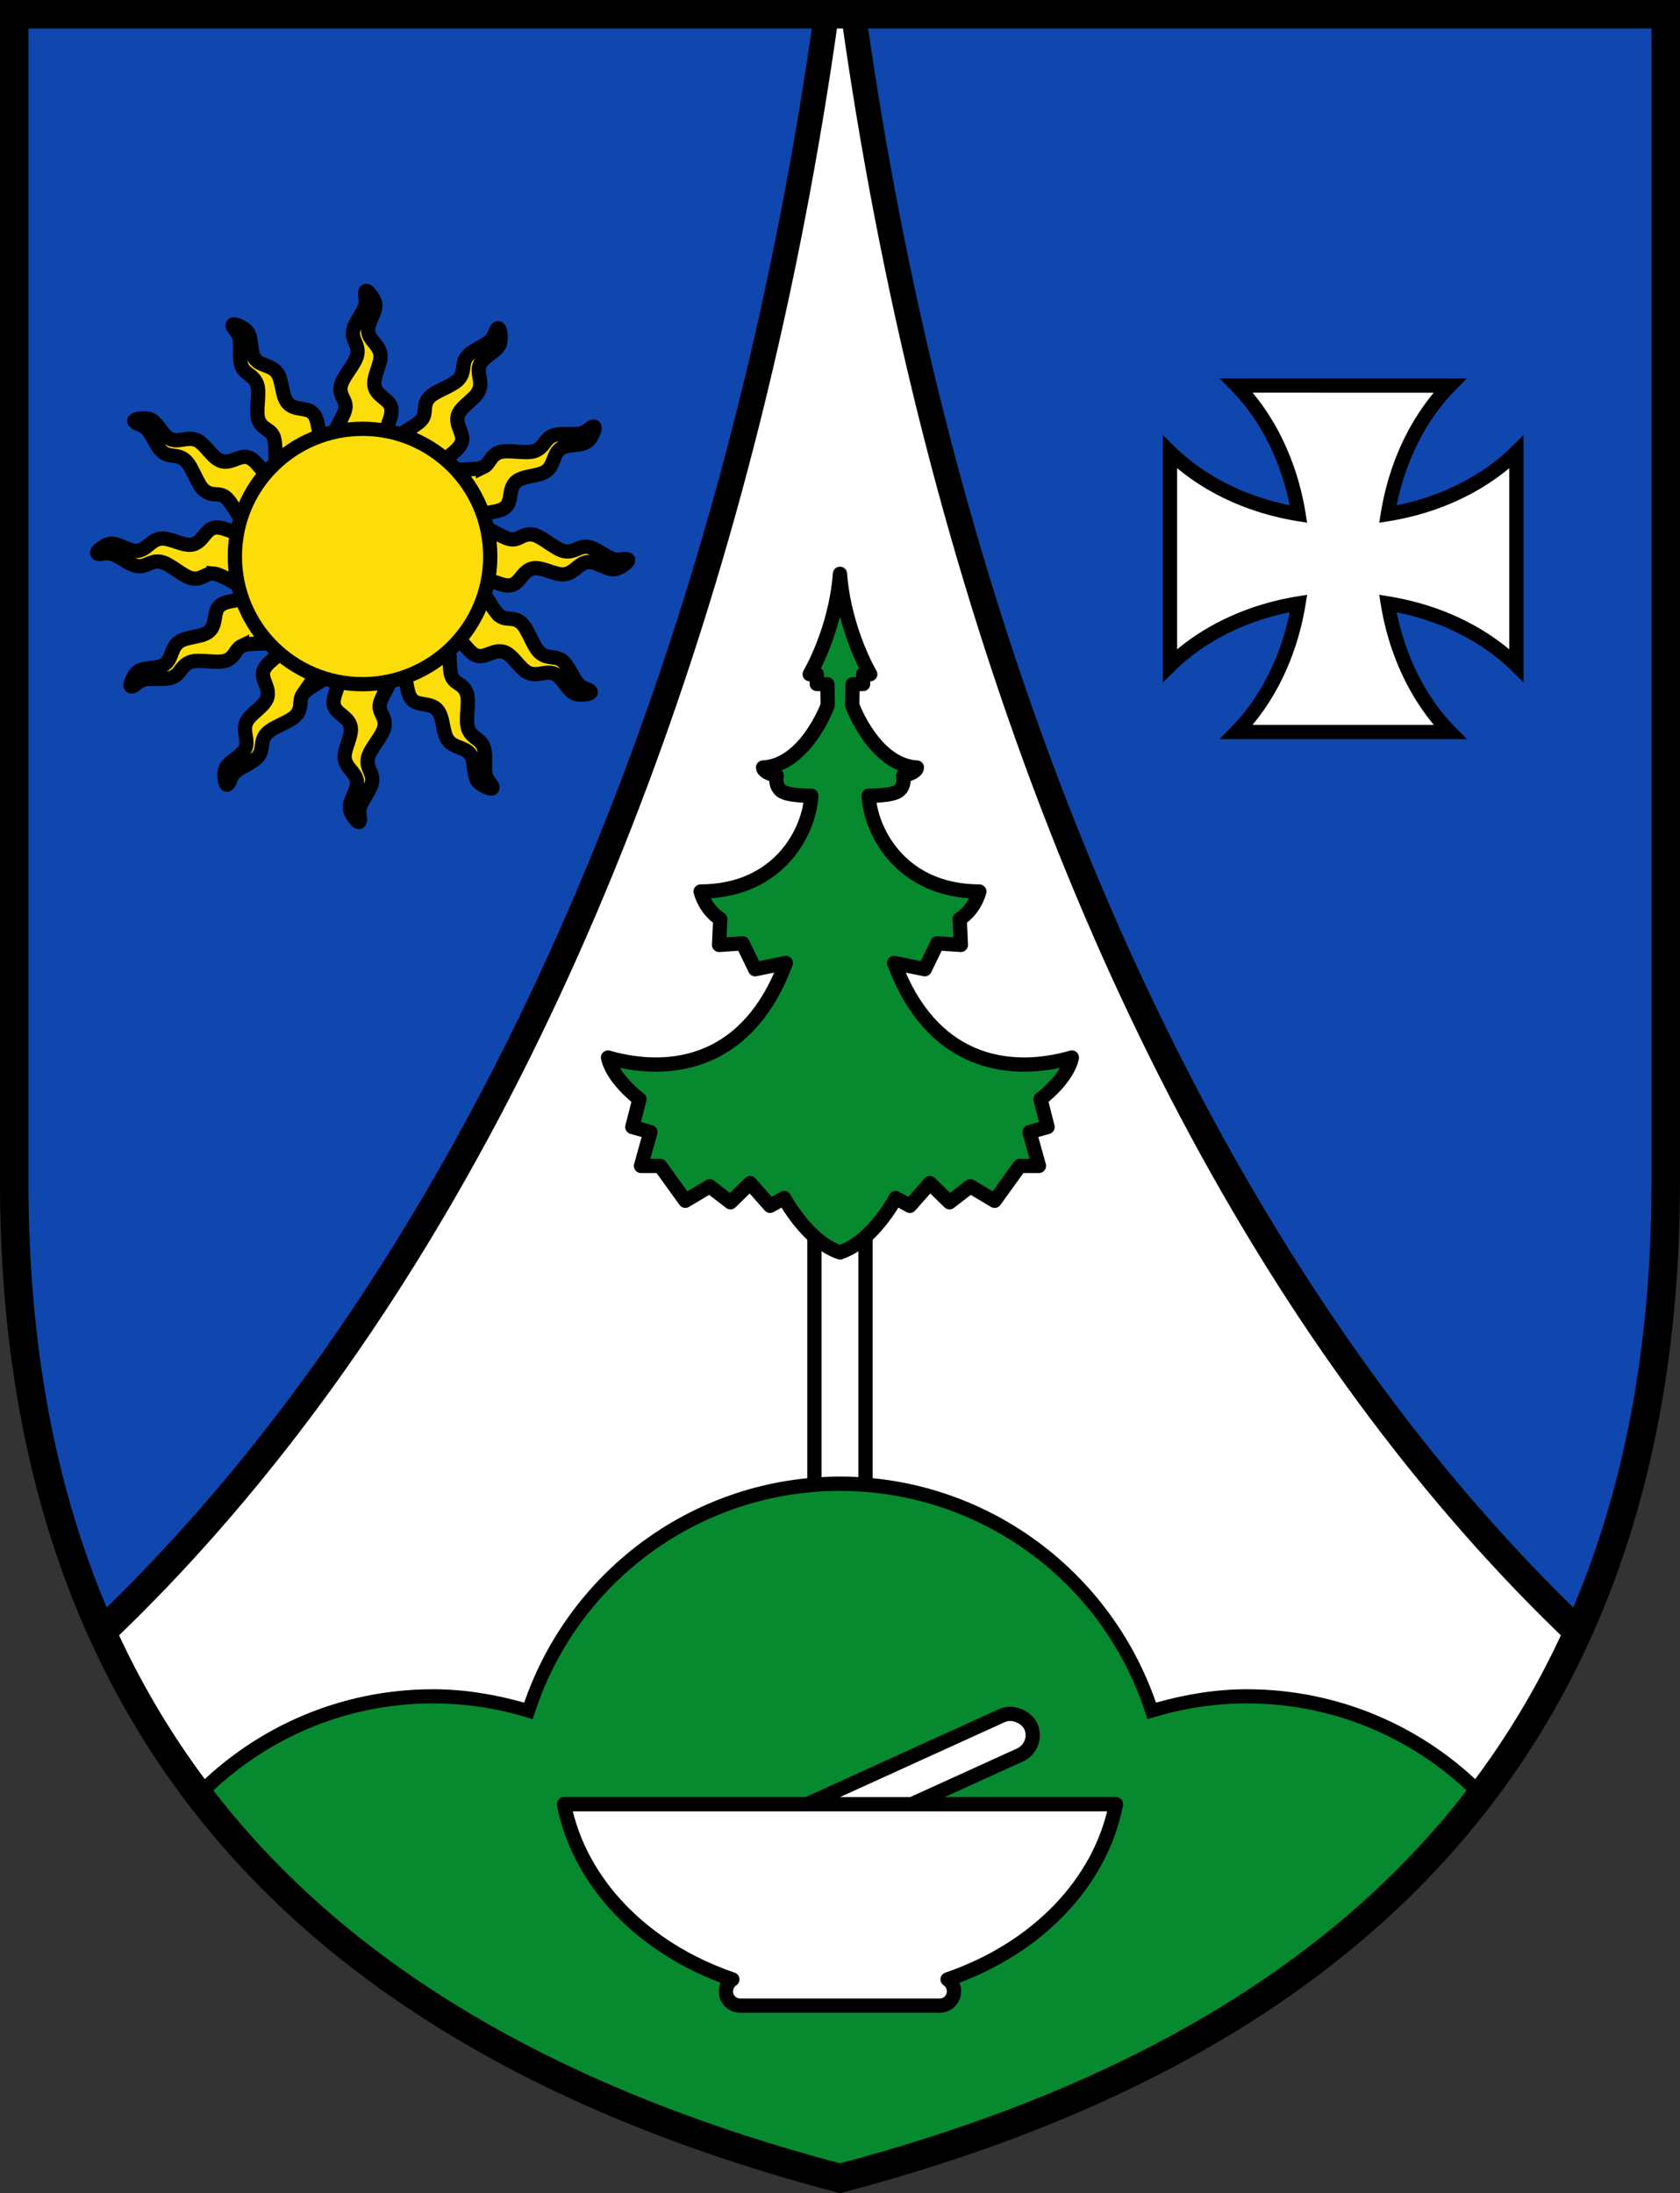
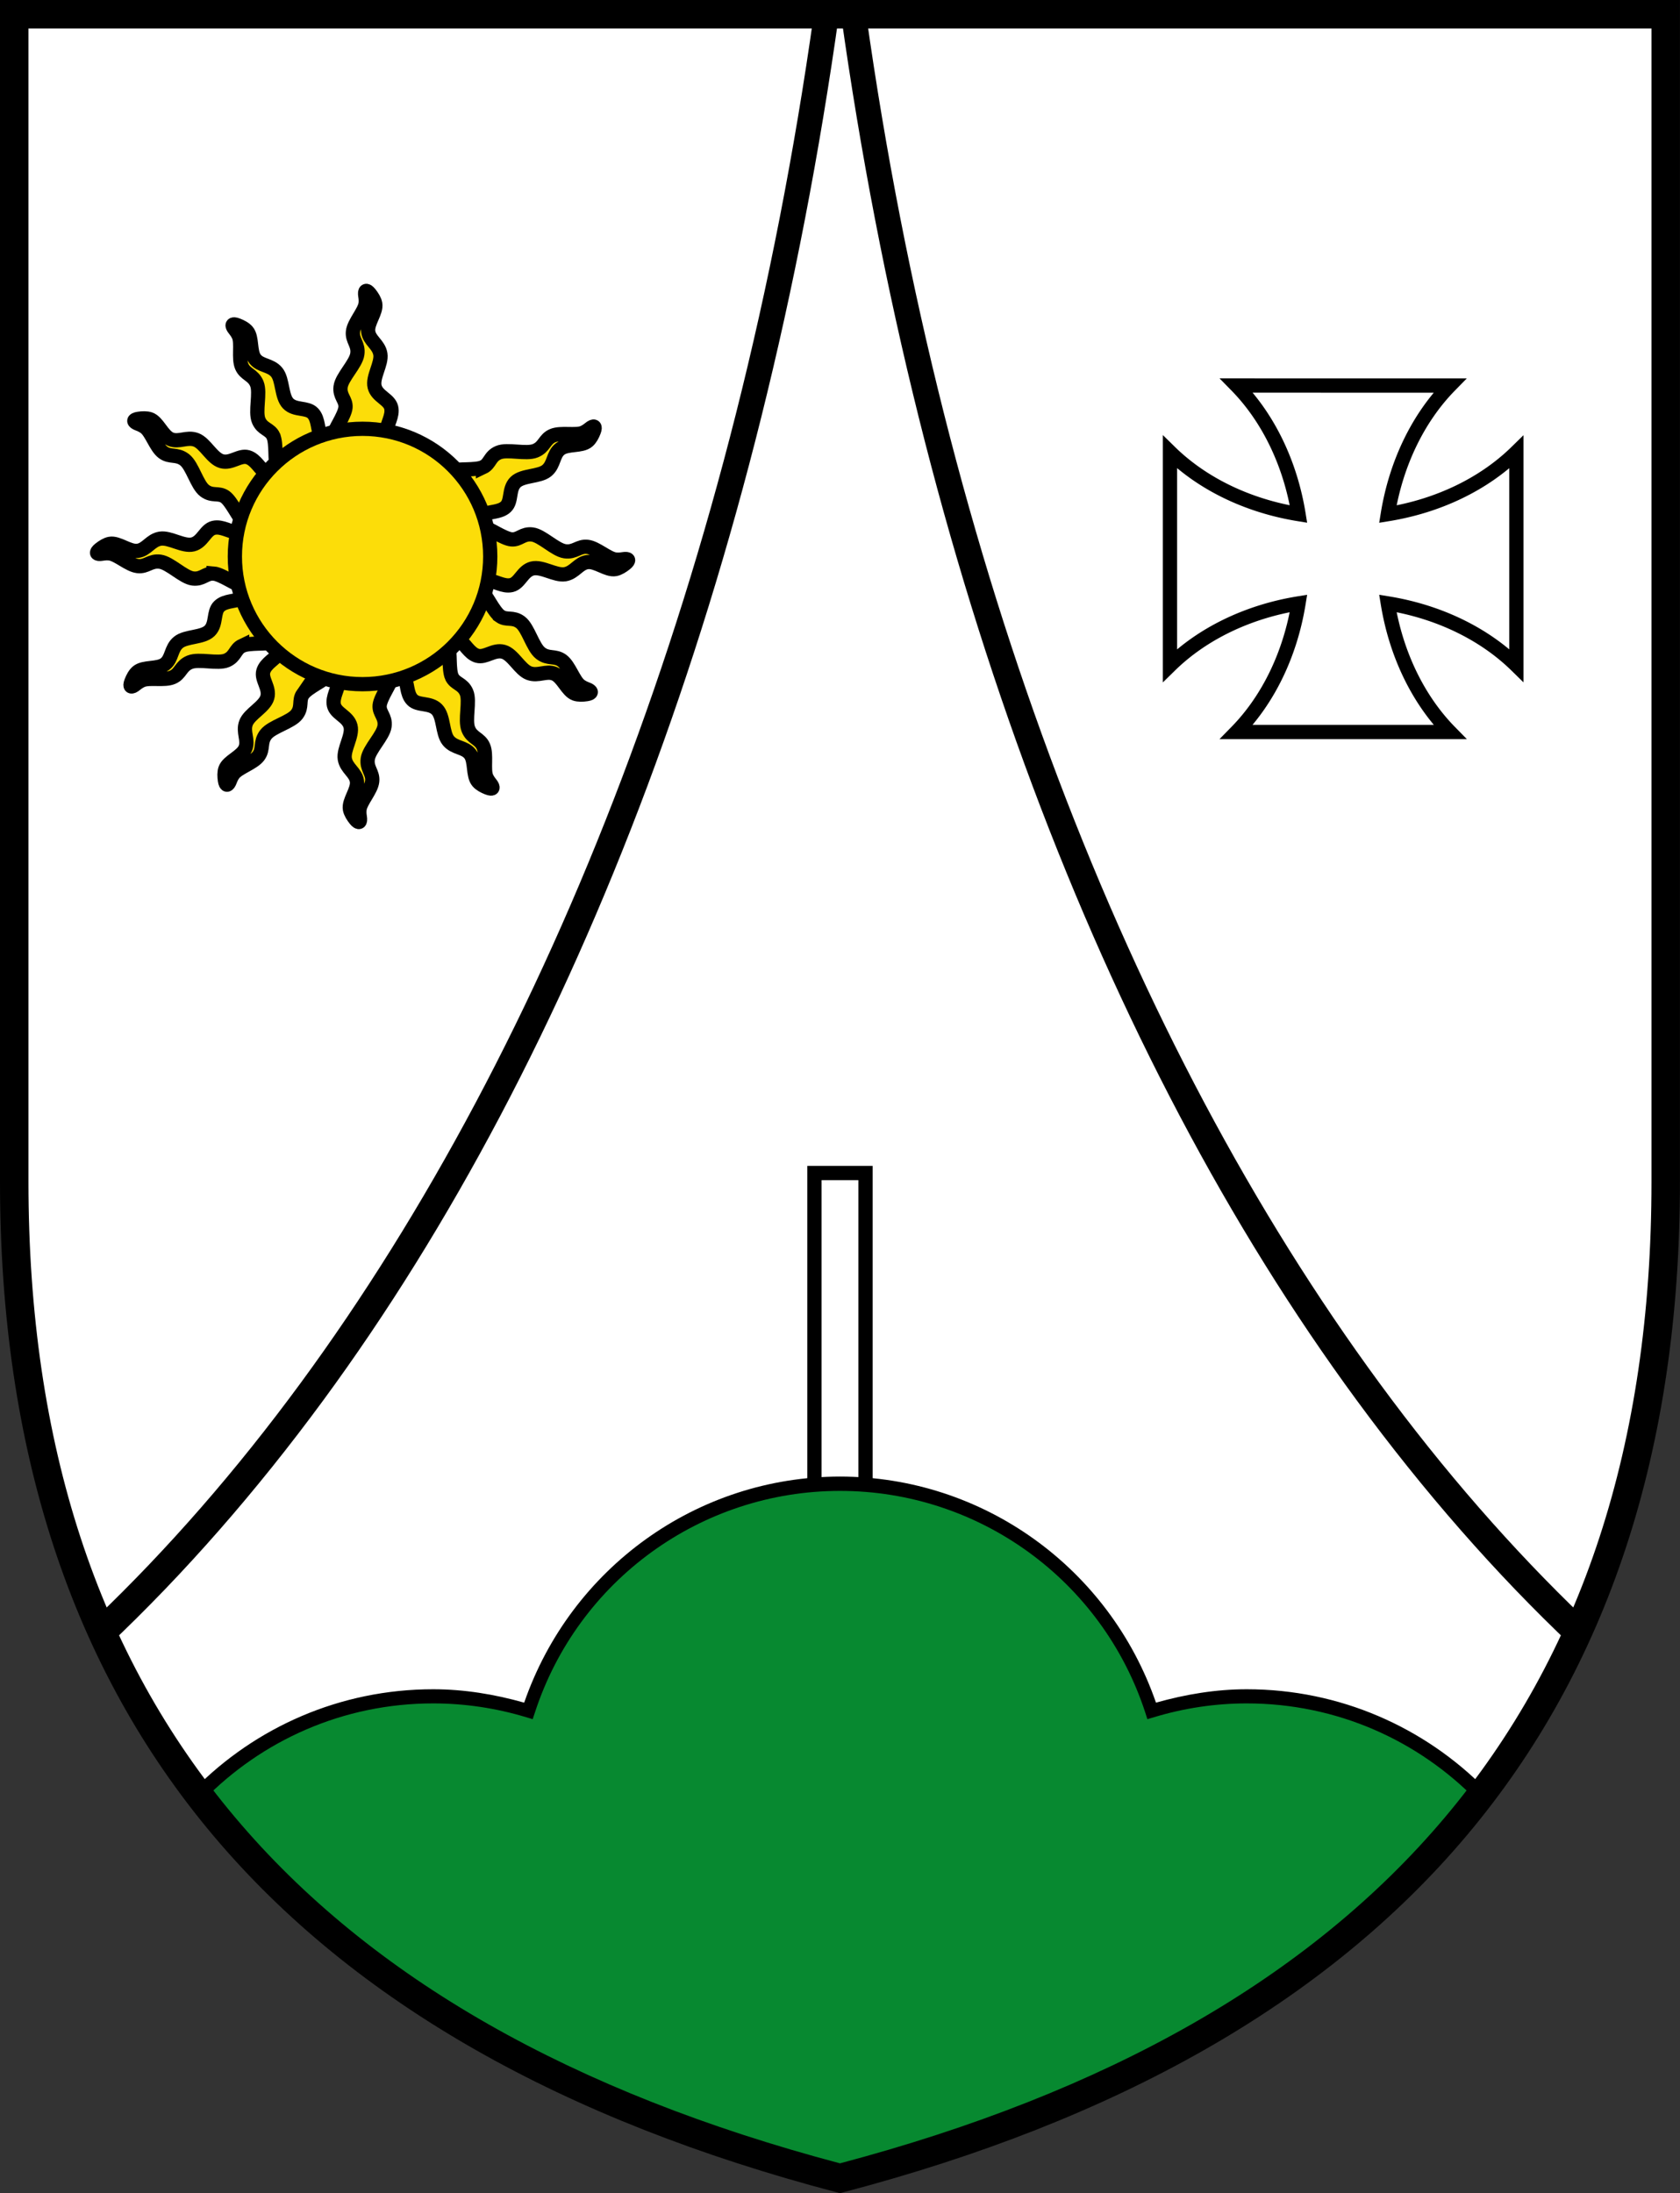
<svg xmlns="http://www.w3.org/2000/svg" xmlns:ns1="http://sodipodi.sourceforge.net/DTD/sodipodi-0.dtd" xmlns:ns2="http://www.inkscape.org/namespaces/inkscape" id="svg11947" xml:space="preserve" version="1.1" viewBox="0 0 31.223 40.756" width="118.007" height="154.038" ns1:docname="AUT_Laßnitzhöhe_COA.svg" ns2:version="1.2 (dc2aeda, 2022-05-15)">
  <rect x="0" y="0" width="31.223" height="40.756" fill="#333333" stroke="none" />
  <ns1:namedview id="namedview198" pagecolor="#ffffff" bordercolor="#000000" borderopacity="0.25" ns2:showpageshadow="2" ns2:pageopacity="0.0" ns2:pagecheckerboard="0" ns2:deskcolor="#d1d1d1" ns2:document-units="px" showgrid="false" ns2:zoom="1.9991732" ns2:cx="26.51096" ns2:cy="30.262511" ns2:window-width="1390" ns2:window-height="1205" ns2:window-x="2240" ns2:window-y="25" ns2:window-maximized="0" ns2:current-layer="svg11947" />
  <defs id="defs11944">
    <linearGradient id="s_Salbe_Schwarz" ns2:swatch="solid">
      <stop style="stop-color:#000000;stop-opacity:1;" offset="0" id="stop3747" />
    </linearGradient>
    <linearGradient id="a_Argent_Silber" ns2:swatch="solid">
      <stop style="stop-color:#ffffff;stop-opacity:1;" offset="0" id="stop3741" />
    </linearGradient>
    <linearGradient id="A_Argent-dark_Silber-dunkel" ns2:swatch="solid">
      <stop style="stop-color:#e7e7e7;stop-opacity:1;" offset="0" id="stop3735" />
    </linearGradient>
    <linearGradient id="g_Gules_Rot" ns2:swatch="solid">
      <stop style="stop-color:#da121a;stop-opacity:1;" offset="0" id="stop3729" />
    </linearGradient>
    <linearGradient id="o_Or_Gold" ns2:swatch="solid">
      <stop style="stop-color:#fcdd09;stop-opacity:1;" offset="0" id="stop3723" />
    </linearGradient>
    <linearGradient id="b_Azure_Blau" ns2:swatch="solid">
      <stop style="stop-color:#0f47af;stop-opacity:1;" offset="0" id="stop3717" />
    </linearGradient>
    <linearGradient id="B_Bleu-celeste_Hellblau" ns2:swatch="solid">
      <stop style="stop-color:#4d87ca;stop-opacity:1;" offset="0" id="stop3711" />
    </linearGradient>
    <linearGradient id="B_Bleu-celeste-alt_Hellblau-alt" ns2:swatch="solid">
      <stop style="stop-color:#89c5e3;stop-opacity:1;" offset="0" id="stop3705" />
    </linearGradient>
    <linearGradient id="v_Vert_Gruen" ns2:swatch="solid">
      <stop style="stop-color:#078930;stop-opacity:1;" offset="0" id="stop3699" />
    </linearGradient>
    <linearGradient id="c_Carnation_Fleischfarbe" ns2:swatch="solid">
      <stop style="stop-color:#f2a772;stop-opacity:1;" offset="0" id="stop3693" />
    </linearGradient>
    <linearGradient id="p_Purpure_Purpur" ns2:swatch="solid">
      <stop style="stop-color:#9116a1;stop-opacity:1;" offset="0" id="stop3687" />
    </linearGradient>
    <linearGradient id="t_Tenne_Braun" ns2:swatch="solid">
      <stop style="stop-color:#9d5333;stop-opacity:1;" offset="0" id="stop3681" />
    </linearGradient>
    <linearGradient id="C_Cendre_Eisen" ns2:swatch="solid">
      <stop style="stop-color:#999999;stop-opacity:1;" offset="0" id="stop3675" />
    </linearGradient>
    <linearGradient id="Murray_Maulbeere" ns2:swatch="solid">
      <stop style="stop-color:#630727;stop-opacity:1;" offset="0" id="stop3669" />
    </linearGradient>
    <linearGradient id="Rose_Rosa" ns2:swatch="solid">
      <stop style="stop-color:#e63d6a;stop-opacity:1;" offset="0" id="stop2937" />
    </linearGradient>
    <linearGradient id="Orange_Orange" ns2:swatch="solid">
      <stop style="stop-color:#ed5f00;stop-opacity:1;" offset="0" id="stop2931" />
    </linearGradient>
    <linearGradient id="Buff_Leder" ns2:swatch="solid">
      <stop style="stop-color:#ddc595;stop-opacity:1;" offset="0" id="stop2925" />
    </linearGradient>
    <linearGradient id="Copper_Kupfer" ns2:swatch="solid">
      <stop style="stop-color:#953d02;stop-opacity:1;" offset="0" id="stop1435" />
    </linearGradient>
  </defs>
  <g ns2:groupmode="layer" id="layer1" ns2:label="Wappen" transform="translate(-0.264,-0.264)" style="display:inline">
    <path style="color:#000000;fill:#ffffff;stroke-width:0.529;-inkscape-stroke:none" d="M 0.529,0.529 V 19.315 22.225 c 0,9.892 5.285,15.875 15.346,18.521 C 25.936,38.1 31.221,32.117 31.221,22.225 V 19.315 0.529 H 15.875 Z" id="path1313" />
-     <path id="path1299" style="color:#000000;opacity:1;fill:#0f47af;stroke-width:0.529;paint-order:fill markers stroke;stroke-dasharray:none" d="M 0.529,0.529 V 19.315 22.225 c 0,3.174 0.545,5.946 1.616,8.334 A 28.428,46.904 0 0 0 15.637,0.529 Z m 15.584,0 A 28.428,46.904 0 0 0 29.604,30.559 C 30.676,28.171 31.221,25.399 31.221,22.225 V 19.315 0.529 Z" />
    <path id="path1301" style="color:#000000;opacity:1;fill:#000000;-inkscape-stroke:none;paint-order:fill markers stroke" d="M 15.389,0.529 C 13.945,10.792 10.508,19.623 5.848,25.969 4.655,27.593 3.383,29.05 2.045,30.331 2.12,30.505 2.197,30.675 2.277,30.844 3.689,29.509 5.026,27.982 6.274,26.283 11.003,19.843 14.407,10.878 15.857,0.529 Z m 0.504,0 c 1.451,10.349 4.854,19.314 9.584,25.754 1.248,1.699 2.585,3.226 3.996,4.561 0.08,-0.169 0.158,-0.34 0.232,-0.513 -1.337,-1.281 -2.61,-2.739 -3.802,-4.363 C 21.242,19.623 17.805,10.792 16.361,0.529 Z" />
    <path id="rect1511" style="opacity:1;fill:#ffffff;stroke:#000000;stroke-width:0.265;stroke-dasharray:none;paint-order:fill markers stroke" d="m 23.245,7.428 a 3.3,4.147 0 0 1 1.152,2.389 4.147,3.3 0 0 1 -2.389,-1.153 v 1.983 1.983 a 4.147,3.3 0 0 1 2.389,-1.153 3.3,4.147 0 0 1 -1.153,2.389 h 1.983 1.983 a 3.3,4.147 0 0 1 -1.153,-2.389 4.147,3.3 0 0 1 2.389,1.152 V 10.648 8.666 a 4.147,3.3 0 0 1 -2.389,1.152 3.3,4.147 0 0 1 1.152,-2.389 h -1.982 z" />
    <path style="opacity:1;fill:#fcdd09;stroke:#000000;stroke-width:0.265;stroke-linecap:round;stroke-linejoin:miter;stroke-miterlimit:44;stroke-dasharray:none;paint-order:fill markers stroke" d="M 6.497,8.286 H 6.497 Z M 6.685,7.836 C 6.697,7.69 6.572,7.631 6.594,7.453 6.615,7.274 6.88,7.026 6.905,6.843 6.931,6.66 6.805,6.59 6.824,6.426 6.843,6.261 7.04,6.056 7.059,5.907 c 0.006,-0.047 0.003,-0.097 -0.005,-0.143 -0.017,-0.104 0.016,-0.127 0.083,-0.044 0.045,0.057 0.088,0.124 0.1,0.187 0.029,0.153 -0.151,0.351 -0.13,0.518 0.021,0.167 0.196,0.238 0.226,0.418 0.029,0.18 -0.152,0.43 -0.106,0.609 0.046,0.179 0.269,0.23 0.307,0.384 0.038,0.154 -0.085,0.315 -0.085,0.45 V 8.638 H 6.498 V 8.286 c -0.042,0 0.175,-0.303 0.187,-0.45 z M 6.495,8.286 h -1.835e-4 z" id="path3517" ns1:nodetypes="ccczzzzzczzzzzscccczccc" ns2:transform-center-x="-0.014368623" ns2:transform-center-y="-3.4511737" />
-     <path style="opacity:1;fill:#fcdd09;stroke:#000000;stroke-width:0.265;stroke-linecap:round;stroke-linejoin:miter;stroke-miterlimit:44;stroke-dasharray:none;paint-order:fill markers stroke" d="M 7.724,8.345 7.724,8.345 Z M 8.112,8.049 C 8.195,7.928 8.117,7.814 8.224,7.67 8.332,7.527 8.685,7.444 8.799,7.299 8.913,7.153 8.838,7.029 8.937,6.896 c 0.099,-0.133 0.372,-0.212 0.463,-0.331 0.029,-0.038 0.051,-0.083 0.067,-0.127 0.037,-0.098 0.077,-0.102 0.093,0.003 0.011,0.072 0.014,0.151 -0.007,0.212 C 9.503,6.801 9.248,6.883 9.183,7.038 9.117,7.193 9.234,7.342 9.169,7.512 9.105,7.683 8.823,7.809 8.773,7.987 8.723,8.165 8.891,8.321 8.847,8.473 8.803,8.625 8.616,8.704 8.548,8.82 L 8.373,9.125 7.549,8.649 7.724,8.345 C 7.688,8.324 8.028,8.169 8.112,8.049 Z m -0.389,0.295 -1.59e-4,-9.18e-5 z" id="path3623" ns1:nodetypes="ccczzzzzczzzzzscccczccc" ns2:transform-center-x="-1.5567762" ns2:transform-center-y="-2.8608289" />
    <path style="opacity:1;fill:#fcdd09;stroke:#000000;stroke-width:0.265;stroke-linecap:round;stroke-linejoin:miter;stroke-miterlimit:44;stroke-dasharray:none;paint-order:fill markers stroke" d="m 8.758,9.008 -9.19e-5,-1.59e-4 z M 9.241,8.946 C 9.374,8.883 9.363,8.745 9.528,8.675 c 0.165,-0.071 0.512,0.035 0.684,-0.035 0.172,-0.069 0.169,-0.214 0.321,-0.279 0.152,-0.066 0.428,0.002 0.566,-0.055 0.044,-0.018 0.085,-0.046 0.122,-0.076 0.081,-0.066 0.118,-0.05 0.079,0.05 -0.026,0.068 -0.063,0.138 -0.112,0.18 -0.118,0.102 -0.38,0.045 -0.514,0.147 -0.134,0.102 -0.108,0.289 -0.249,0.404 C 10.284,9.125 9.977,9.094 9.845,9.223 9.713,9.353 9.78,9.571 9.666,9.681 9.552,9.791 9.35,9.765 9.234,9.832 L 8.929,10.008 8.453,9.184 8.758,9.008 c -0.021,-0.037 0.35,-1.801e-4 0.483,-0.063 z m -0.485,0.061 -9.18e-5,-1.59e-4 z" id="path3625" ns1:nodetypes="ccczzzzzczzzzzscccczccc" ns2:transform-center-x="-2.8820284" ns2:transform-center-y="-1.5062881" />
    <path style="opacity:1;fill:#fcdd09;stroke:#000000;stroke-width:0.265;stroke-linecap:round;stroke-linejoin:miter;stroke-miterlimit:44;stroke-dasharray:none;paint-order:fill markers stroke" d="m 9.321,10.1 -1e-7,-1.84e-4 z m 0.45,0.187 c 0.147,0.012 0.205,-0.113 0.384,-0.091 0.179,0.022 0.426,0.286 0.609,0.312 0.183,0.026 0.253,-0.101 0.418,-0.082 0.165,0.019 0.369,0.216 0.518,0.235 0.047,0.006 0.097,0.003 0.143,-0.005 0.104,-0.017 0.127,0.016 0.044,0.083 -0.057,0.045 -0.124,0.088 -0.187,0.1 -0.153,0.029 -0.351,-0.151 -0.518,-0.13 -0.167,0.021 -0.238,0.196 -0.418,0.226 -0.18,0.029 -0.43,-0.152 -0.609,-0.106 -0.179,0.046 -0.23,0.269 -0.384,0.307 -0.154,0.038 -0.315,-0.085 -0.45,-0.085 H 8.969 l 2e-7,-0.951 h 0.351 c -2e-7,-0.042 0.303,0.175 0.45,0.187 z M 9.321,10.098 v -1.84e-4 z" id="path3627" ns1:nodetypes="ccczzzzzczzzzzscccczccc" ns2:transform-center-x="-3.4511722" ns2:transform-center-y="0.01437384" />
    <path style="opacity:1;fill:#fcdd09;stroke:#000000;stroke-width:0.265;stroke-linecap:round;stroke-linejoin:miter;stroke-miterlimit:44;stroke-dasharray:none;paint-order:fill markers stroke" d="m 9.263,11.327 9.19e-5,-1.59e-4 z m 0.296,0.387 c 0.121,0.084 0.234,0.005 0.378,0.113 0.144,0.108 0.226,0.461 0.372,0.575 0.146,0.114 0.269,0.039 0.402,0.138 0.133,0.099 0.212,0.372 0.331,0.463 0.038,0.029 0.083,0.051 0.127,0.067 0.098,0.037 0.102,0.077 -0.003,0.093 -0.072,0.011 -0.151,0.014 -0.212,-0.007 -0.147,-0.051 -0.229,-0.306 -0.384,-0.371 -0.155,-0.065 -0.304,0.051 -0.474,-0.013 C 9.925,12.707 9.798,12.425 9.62,12.376 9.442,12.326 9.286,12.493 9.134,12.45 8.982,12.406 8.904,12.218 8.787,12.151 L 8.483,11.975 8.958,11.151 9.263,11.327 c 0.021,-0.037 0.175,0.303 0.296,0.387 z M 9.264,11.325 l 9.2e-5,-1.59e-4 z" id="path3629" ns1:nodetypes="ccczzzzzczzzzzscccczccc" ns2:transform-center-x="-2.8608238" ns2:transform-center-y="1.556776" />
    <path style="opacity:1;fill:#fcdd09;stroke:#000000;stroke-width:0.265;stroke-linecap:round;stroke-linejoin:miter;stroke-miterlimit:44;stroke-dasharray:none;paint-order:fill markers stroke" d="m 8.599,12.36 1.591e-4,-9.1e-5 z m 0.063,0.483 c 0.063,0.133 0.2,0.122 0.271,0.287 0.071,0.165 -0.035,0.512 0.035,0.684 0.069,0.172 0.214,0.169 0.279,0.321 0.066,0.152 -0.002,0.428 0.055,0.566 0.018,0.044 0.046,0.085 0.076,0.122 0.066,0.081 0.05,0.118 -0.05,0.079 C 9.261,14.876 9.191,14.839 9.148,14.79 9.046,14.672 9.103,14.411 9.002,14.277 8.9,14.143 8.713,14.169 8.597,14.028 8.482,13.887 8.514,13.579 8.384,13.447 8.255,13.315 8.036,13.382 7.926,13.268 7.816,13.154 7.842,12.953 7.775,12.836 l -0.176,-0.304 0.824,-0.476 0.176,0.304 c 0.037,-0.021 1.798e-4,0.35 0.063,0.483 z m -0.061,-0.485 1.591e-4,-9.2e-5 z" id="path3631" ns1:nodetypes="ccczzzzzczzzzzscccczccc" ns2:transform-center-x="-1.5062829" ns2:transform-center-y="2.8820268" />
    <path style="opacity:1;fill:#fcdd09;stroke:#000000;stroke-width:0.265;stroke-linecap:round;stroke-linejoin:miter;stroke-miterlimit:44;stroke-dasharray:none;paint-order:fill markers stroke" d="m 7.507,12.923 1.833e-4,10e-7 z m -0.187,0.45 c -0.012,0.147 0.113,0.205 0.091,0.384 -0.022,0.179 -0.286,0.426 -0.312,0.609 -0.026,0.183 0.101,0.253 0.082,0.418 -0.019,0.165 -0.216,0.369 -0.235,0.518 -0.006,0.047 -0.003,0.097 0.005,0.143 0.017,0.104 -0.016,0.127 -0.083,0.044 -0.045,-0.057 -0.088,-0.124 -0.1,-0.187 -0.029,-0.153 0.151,-0.351 0.13,-0.518 -0.021,-0.167 -0.196,-0.238 -0.226,-0.418 -0.029,-0.18 0.152,-0.43 0.106,-0.609 -0.046,-0.179 -0.269,-0.23 -0.307,-0.384 -0.038,-0.154 0.085,-0.315 0.085,-0.45 l 3e-7,-0.351 0.951,1e-6 -4e-7,0.351 c 0.042,0 -0.175,0.303 -0.187,0.45 z m 0.19,-0.45 h 1.838e-4 z" id="path3633" ns1:nodetypes="ccczzzzzczzzzzscccczccc" ns2:transform-center-x="0.014375953" ns2:transform-center-y="3.4511724" />
    <path style="opacity:1;fill:#fcdd09;stroke:#000000;stroke-width:0.265;stroke-linecap:round;stroke-linejoin:miter;stroke-miterlimit:44;stroke-dasharray:none;paint-order:fill markers stroke" d="m 6.281,12.865 1.582e-4,9.2e-5 z m -0.387,0.296 c -0.084,0.121 -0.005,0.234 -0.113,0.378 -0.108,0.144 -0.461,0.226 -0.575,0.372 -0.114,0.146 -0.039,0.269 -0.138,0.402 -0.099,0.133 -0.372,0.212 -0.463,0.331 -0.029,0.038 -0.051,0.083 -0.067,0.127 -0.037,0.098 -0.077,0.102 -0.093,-0.003 -0.011,-0.072 -0.014,-0.151 0.007,-0.212 0.051,-0.147 0.306,-0.229 0.371,-0.384 0.065,-0.155 -0.051,-0.304 0.013,-0.474 0.064,-0.17 0.346,-0.297 0.396,-0.475 0.05,-0.178 -0.118,-0.334 -0.074,-0.486 0.044,-0.152 0.231,-0.23 0.299,-0.347 l 0.176,-0.304 0.824,0.476 -0.176,0.304 c 0.037,0.021 -0.303,0.175 -0.387,0.296 z m 0.389,-0.295 1.592e-4,9.2e-5 z" id="path3635" ns1:nodetypes="ccczzzzzczzzzzscccczccc" ns2:transform-center-x="1.5567788" ns2:transform-center-y="2.8608231" />
    <path style="opacity:1;fill:#fcdd09;stroke:#000000;stroke-width:0.265;stroke-linecap:round;stroke-linejoin:miter;stroke-miterlimit:44;stroke-dasharray:none;paint-order:fill markers stroke" d="m 5.247,12.201 9.1e-5,1.59e-4 z m -0.483,0.063 c -0.133,0.063 -0.122,0.2 -0.287,0.271 -0.165,0.071 -0.512,-0.035 -0.684,0.035 -0.172,0.069 -0.169,0.214 -0.321,0.279 -0.152,0.066 -0.428,-0.002 -0.566,0.056 -0.044,0.018 -0.085,0.046 -0.122,0.076 -0.081,0.066 -0.118,0.05 -0.079,-0.05 0.026,-0.068 0.063,-0.138 0.112,-0.18 0.118,-0.102 0.38,-0.045 0.514,-0.147 C 3.465,12.502 3.438,12.315 3.58,12.2 3.721,12.085 4.028,12.116 4.16,11.987 c 0.132,-0.13 0.065,-0.348 0.179,-0.458 0.114,-0.11 0.315,-0.084 0.432,-0.151 l 0.304,-0.176 0.476,0.824 -0.304,0.176 c 0.021,0.037 -0.35,1.8e-4 -0.483,0.063 z m 0.485,-0.061 9.18e-5,1.59e-4 z" id="path3637" ns1:nodetypes="ccczzzzzczzzzzscccczccc" ns2:transform-center-x="2.8820286" ns2:transform-center-y="1.5062818" />
    <path style="opacity:1;fill:#fcdd09;stroke:#000000;stroke-width:0.265;stroke-linecap:round;stroke-linejoin:miter;stroke-miterlimit:44;stroke-dasharray:none;paint-order:fill markers stroke" d="m 4.684,11.11 -7e-7,1.84e-4 z M 4.234,10.923 C 4.087,10.91 4.029,11.035 3.85,11.014 3.671,10.992 3.424,10.728 3.241,10.702 3.057,10.676 2.988,10.803 2.823,10.783 2.658,10.764 2.454,10.567 2.305,10.548 c -0.047,-0.006 -0.097,-0.003 -0.143,0.005 -0.104,0.017 -0.127,-0.016 -0.044,-0.083 0.057,-0.045 0.124,-0.088 0.187,-0.1 0.153,-0.029 0.351,0.151 0.518,0.13 0.167,-0.021 0.238,-0.196 0.418,-0.226 0.18,-0.029 0.43,0.152 0.609,0.106 0.179,-0.046 0.23,-0.269 0.384,-0.307 0.154,-0.038 0.315,0.085 0.45,0.085 h 0.351 l -5e-7,0.951 H 4.684 c 0,0.042 -0.303,-0.175 -0.45,-0.187 z m 0.45,0.19 v 1.83e-4 z" id="path3639" ns1:nodetypes="ccczzzzzczzzzzscccczccc" ns2:transform-center-x="3.4511712" ns2:transform-center-y="-0.014374632" />
    <path style="opacity:1;fill:#fcdd09;stroke:#000000;stroke-width:0.265;stroke-linecap:round;stroke-linejoin:miter;stroke-miterlimit:44;stroke-dasharray:none;paint-order:fill markers stroke" d="m 4.742,9.883 -9.26e-5,1.59e-4 z M 4.068,9.383 C 3.924,9.275 3.842,8.922 3.696,8.808 3.55,8.694 3.427,8.769 3.294,8.67 3.161,8.571 3.082,8.298 2.962,8.207 c -0.038,-0.029 -0.083,-0.051 -0.127,-0.067 -0.098,-0.037 -0.102,-0.077 0.003,-0.093 0.072,-0.011 0.151,-0.014 0.212,0.007 0.147,0.051 0.229,0.306 0.384,0.371 0.155,0.065 0.304,-0.051 0.474,0.013 0.17,0.064 0.297,0.346 0.475,0.396 0.178,0.05 0.334,-0.118 0.486,-0.074 0.152,0.044 0.23,0.231 0.347,0.299 L 5.522,9.235 5.047,10.059 4.742,9.883 C 4.721,9.919 4.567,9.58 4.446,9.496 4.325,9.412 4.212,9.491 4.068,9.383 Z m 0.673,0.502 -9.15e-5,1.585e-4 z" id="path3641" ns1:nodetypes="ccczzzzczzzzzsccccczccc" ns2:transform-center-x="2.8608235" ns2:transform-center-y="-1.5567792" />
    <path style="opacity:1;fill:#fcdd09;stroke:#000000;stroke-width:0.265;stroke-linecap:round;stroke-linejoin:miter;stroke-miterlimit:44;stroke-dasharray:none;paint-order:fill markers stroke" d="m 5.406,8.85 -1.597e-4,9.14e-5 z M 5.343,8.366 C 5.28,8.233 5.143,8.245 5.072,8.079 5.001,7.914 5.107,7.567 5.038,7.396 4.968,7.224 4.824,7.227 4.758,7.075 4.692,6.923 4.761,6.647 4.703,6.508 4.684,6.465 4.656,6.423 4.627,6.387 4.56,6.305 4.577,6.269 4.676,6.307 c 0.068,0.026 0.138,0.063 0.18,0.112 0.102,0.118 0.045,0.38 0.147,0.514 0.102,0.134 0.289,0.108 0.404,0.249 0.115,0.141 0.084,0.448 0.213,0.581 0.13,0.132 0.348,0.065 0.458,0.179 0.11,0.114 0.084,0.315 0.151,0.432 L 6.406,8.678 5.582,9.154 5.406,8.85 c -0.037,0.021 -1.799e-4,-0.35 -0.063,-0.483 z m 0.061,0.485 -1.585e-4,9.15e-5 z" id="path3643" ns1:nodetypes="ccczzzzzczzzzzscccczccc" ns2:transform-center-x="1.5062811" ns2:transform-center-y="-2.8820292" />
    <circle style="opacity:1;fill:#fcdd09;stroke:#000000;stroke-width:0.265;stroke-dasharray:none;paint-order:fill markers stroke" id="path1457" cx="7.002" cy="10.605" r="2.373" />
    <rect style="opacity:1;fill:#ffffff;stroke:#000000;stroke-width:0.265;stroke-linecap:round;stroke-linejoin:miter;stroke-miterlimit:44;stroke-dasharray:none;paint-order:fill markers stroke" id="rect3757" width="0.95" height="6.799" x="15.4" y="22.062" />
    <path id="path3776" style="color:#000000;fill:#078930;stroke-width:0.265;stroke-linecap:round;stroke-miterlimit:44;-inkscape-stroke:none;paint-order:fill markers stroke" d="M 15.875 27.836 A 6.099 6.099 0 0 0 10.079 32.047 A 6.099 6.099 0 0 0 8.314 31.786 A 6.099 6.099 0 0 0 3.964 33.622 C 6.537 36.995 10.532 39.341 15.875 40.746 C 21.218 39.341 25.214 36.995 27.787 33.622 A 6.099 6.099 0 0 0 23.436 31.786 A 6.099 6.099 0 0 0 21.674 32.047 A 6.099 6.099 0 0 0 15.875 27.836 z " />
    <path id="path3778" style="color:#000000;fill:#000000;stroke-linecap:round;stroke-miterlimit:44;-inkscape-stroke:none;paint-order:fill markers stroke" d="M 15.875 27.703 C 13.218 27.705 10.873 29.401 10.006 31.904 C 9.455 31.748 8.887 31.655 8.314 31.655 C 6.58 31.655 5.01 32.365 3.88 33.509 C 3.933 33.58 3.987 33.65 4.041 33.721 C 5.125 32.609 6.638 31.918 8.314 31.918 C 8.899 31.918 9.481 32.005 10.041 32.174 L 10.164 32.211 L 10.205 32.088 C 11.005 29.632 13.292 27.97 15.875 27.969 C 18.459 27.969 20.748 29.631 21.549 32.088 L 21.588 32.211 L 21.713 32.174 C 22.272 32.005 22.852 31.918 23.435 31.918 C 25.112 31.918 26.625 32.609 27.709 33.721 C 27.763 33.651 27.817 33.58 27.87 33.509 C 26.74 32.365 25.17 31.655 23.435 31.655 C 22.863 31.655 22.298 31.749 21.748 31.904 C 20.881 29.4 18.533 27.704 15.875 27.703 z " />
-     <path id="path3842" style="opacity:1;fill:#078930;stroke:#000000;stroke-width:0.265;stroke-linecap:round;stroke-linejoin:round;stroke-miterlimit:44;stroke-dasharray:none;paint-order:fill markers stroke" d="M 15.875 10.927 C 15.794 11.986 15.312 12.792 15.312 12.792 L 15.444 12.792 L 15.444 12.974 L 15.641 12.981 L 15.648 13.368 C 15.648 13.368 15.24 14.483 14.445 14.527 C 14.452 14.629 14.7 14.68 14.7 14.68 C 14.7 14.68 14.656 14.855 14.78 14.957 C 14.904 15.059 15.342 15.05 15.342 15.05 C 15.313 15.676 14.773 16.824 13.285 16.831 C 13.387 17.196 13.65 17.342 13.65 17.342 L 13.628 17.823 L 14.065 17.794 L 14.299 18.275 L 14.868 18.158 C 14.19 19.988 12.789 20.266 11.564 19.916 C 11.652 20.324 12.148 20.689 12.148 20.689 L 12.016 21.207 L 12.352 21.301 L 12.177 21.93 L 12.534 21.93 L 13.001 22.578 L 13.453 22.308 L 13.84 22.606 L 14.204 22.249 L 14.576 22.672 L 14.838 22.526 C 14.838 22.526 15.268 23.337 15.875 23.537 C 16.482 23.337 16.911 22.526 16.911 22.526 L 17.174 22.672 L 17.546 22.249 L 17.911 22.606 L 18.297 22.308 L 18.749 22.578 L 19.216 21.93 L 19.573 21.93 L 19.398 21.301 L 19.733 21.207 L 19.602 20.689 C 19.602 20.689 20.098 20.324 20.185 19.916 C 18.96 20.266 17.56 19.988 16.882 18.158 L 17.451 18.275 L 17.684 17.794 L 18.122 17.823 L 18.1 17.342 C 18.1 17.342 18.363 17.196 18.465 16.831 C 16.977 16.824 16.438 15.676 16.408 15.05 C 16.408 15.05 16.846 15.059 16.97 14.957 C 17.094 14.855 17.05 14.68 17.05 14.68 C 17.05 14.68 17.298 14.629 17.305 14.527 C 16.51 14.483 16.102 13.368 16.102 13.368 L 16.109 12.981 L 16.306 12.974 L 16.306 12.792 L 16.437 12.792 C 16.437 12.792 15.956 11.986 15.875 10.927 z " />
-     <rect style="opacity:1;fill:#ffffff;stroke:#000000;stroke-width:0.265;stroke-linecap:round;stroke-linejoin:round;stroke-miterlimit:44;stroke-dasharray:none;paint-order:fill markers stroke" id="rect4011" width="5.226" height="0.805" x="-0.939" y="37.079" transform="rotate(-24.459)" ry="0.403" />
-     <path id="path4005" style="opacity:1;fill:#ffffff;stroke:#000000;stroke-width:0.265;stroke-linecap:round;stroke-linejoin:round;stroke-miterlimit:44;stroke-dasharray:none;paint-order:fill markers stroke" d="m 13.875,-37.047 c -0.072,-0.047 -0.12,-0.129 -0.12,-0.222 0,-0.147 0.118,-0.265 0.265,-0.265 h 3.709 c 0.147,0 0.265,0.118 0.265,0.265 0,0.093 -0.047,0.175 -0.119,0.222 1.661,0.568 2.845,1.8 3.13,3.256 H 10.745 c 0.285,-1.456 1.469,-2.688 3.13,-3.256" transform="scale(1,-1)" ns1:nodetypes="csssscccc" />
    <path style="color:#000000;fill:#000000" d="M 0.264,0.264 V 0.529 19.314 22.225 c 0,4.993 1.34,9.033 3.963,12.148 2.623,3.115 6.515,5.296 11.582,6.629 l 0.066,0.018 0.066,-0.018 c 5.067,-1.332 8.959,-3.514 11.582,-6.629 2.623,-3.115 3.963,-7.155 3.963,-12.148 V 19.314 0.264 H 15.875 Z M 0.793,0.793 H 15.875 30.957 V 19.314 22.225 c 0,4.899 -1.303,8.798 -3.838,11.809 C 24.597,37.029 20.832,39.15 15.875,40.465 10.918,39.15 7.153,37.029 4.631,34.033 2.096,31.022 0.793,27.124 0.793,22.225 v -2.91 z" id="path1315" />
  </g>
</svg>